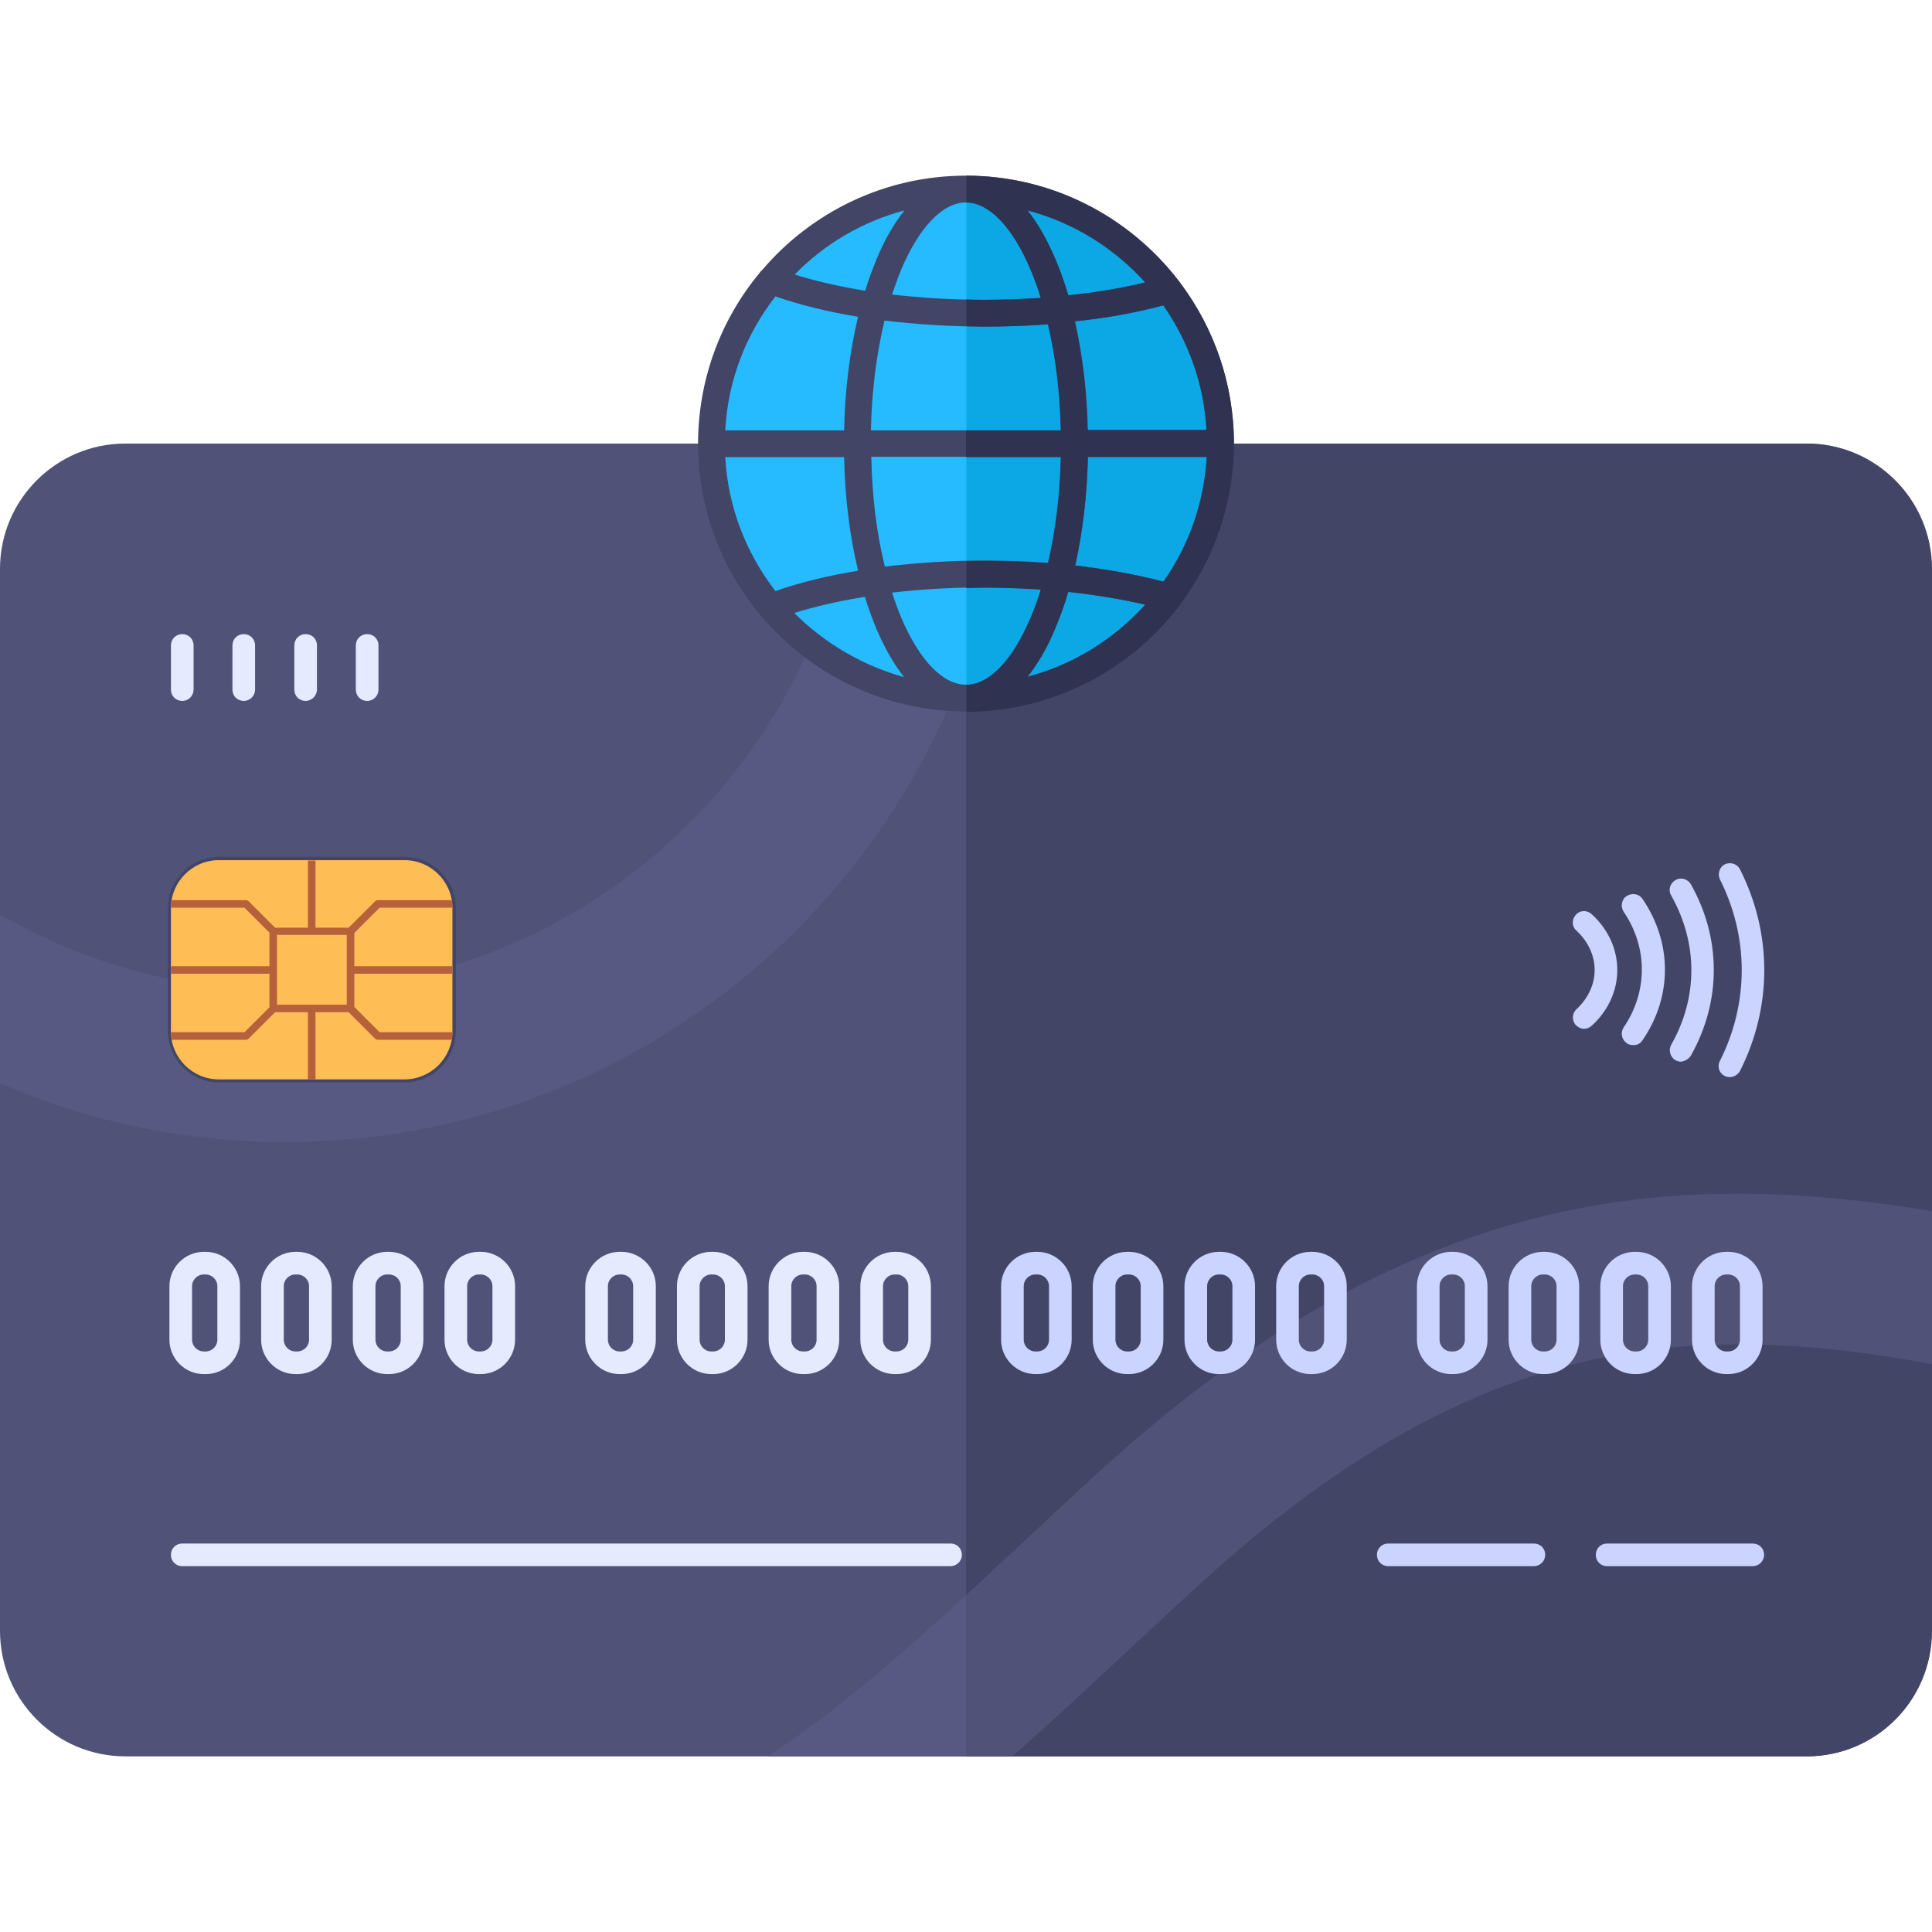
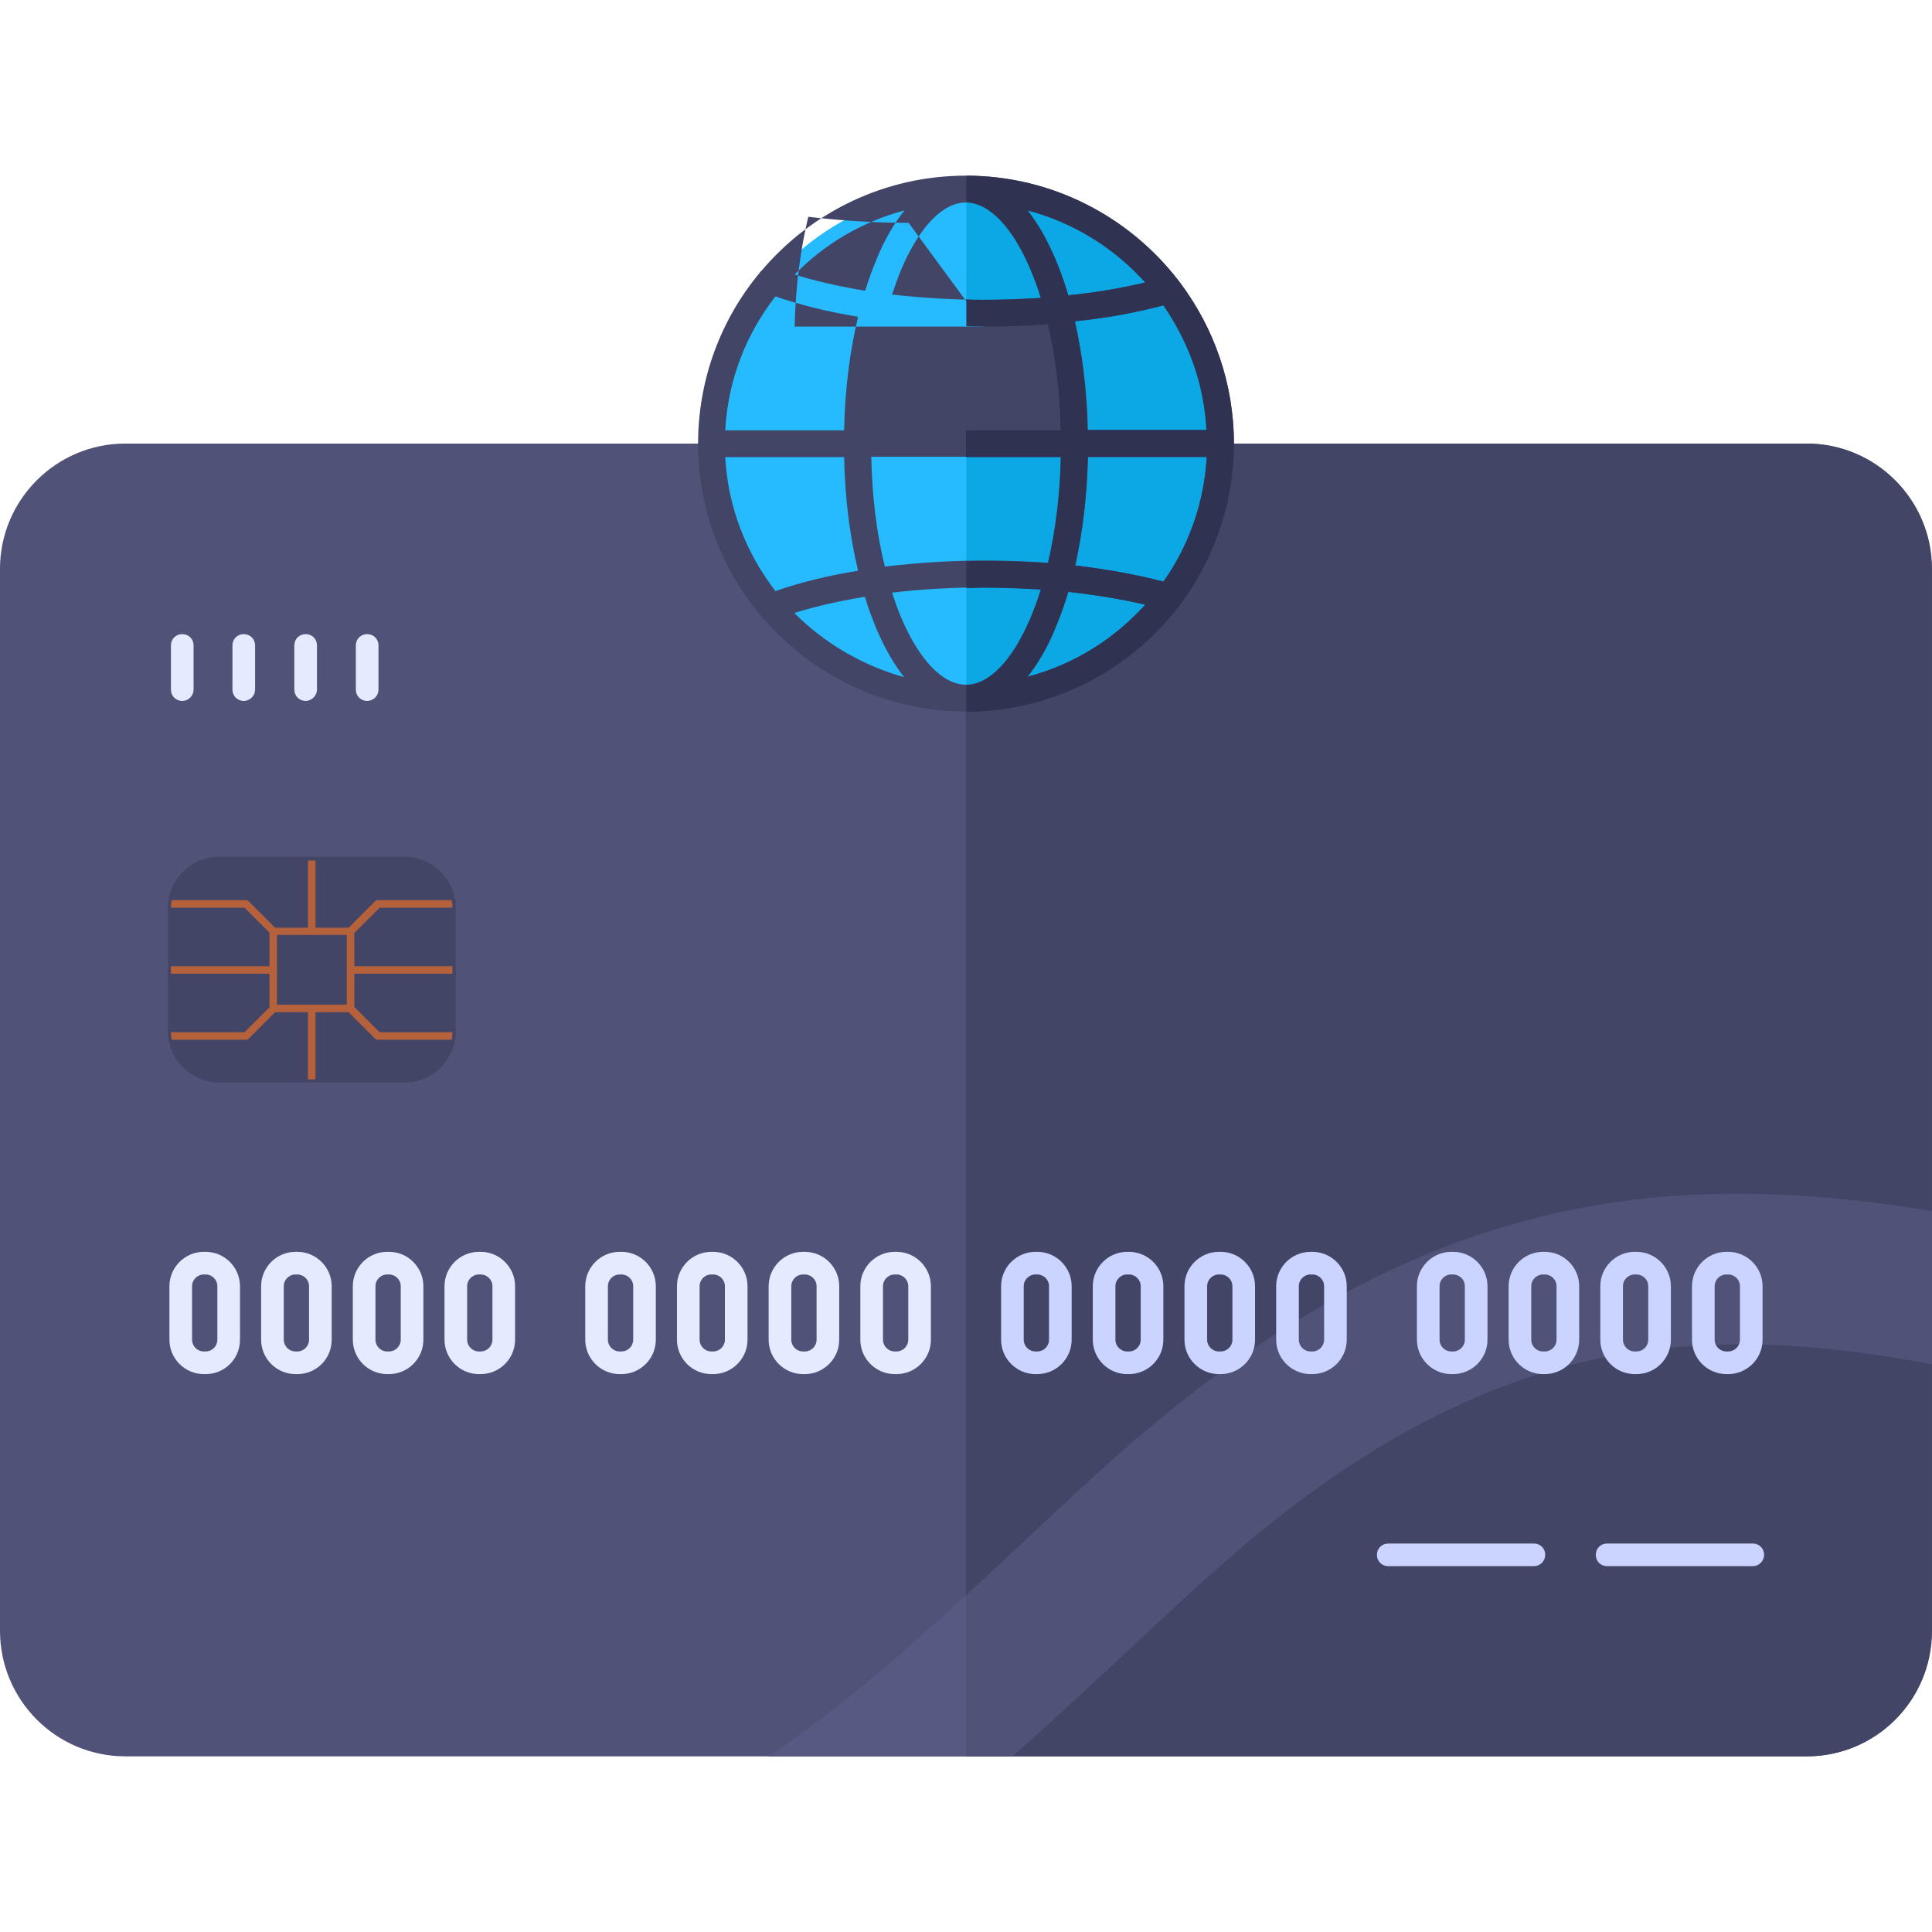
<svg xmlns="http://www.w3.org/2000/svg" id="Capa_1" enable-background="new 0 0 609.809 609.809" height="512" viewBox="0 0 609.809 609.809" width="512">
  <g>
    <g>
      <g>
        <g>
          <g>
            <path d="m570.267 554.366h-530.725c-21.796 0-39.542-17.746-39.542-39.661v-335.157c0-21.796 17.746-39.542 39.542-39.542h530.605c21.915 0 39.542 17.746 39.542 39.542v335.157c.12 21.915-17.626 39.661-39.422 39.661z" fill="#505278" />
            <path d="m570.267 140.006h-265.363v414.36h265.362c21.915 0 39.542-17.746 39.542-39.542v-335.276c.001-21.796-17.745-39.542-39.541-39.542z" fill="#424566" />
          </g>
          <g>
            <g>
              <g>
-                 <path d="m318.125 140.006c-4.05 122.319-104.811 220.46-228.083 220.46-31.92 0-62.41-6.551-90.042-18.58v-53.239c26.56 15.364 57.289 24.059 90.042 24.059 96.95 0 176.273-76.822 180.322-172.819h47.76v.119z" fill="#575982" />
-               </g>
-               <path d="m304.904 140.006v69.199c7.742-21.796 12.387-45.021 13.22-69.199z" fill="#505278" />
+                 </g>
            </g>
            <g>
              <path d="m609.809 382.262v48.356c-28.585-5.479-56.455-7.861-84.087-5.121-49.904 5.002-96.236 28.347-145.902 73.487-7.98 7.265-16.079 14.769-23.821 22.034-11.91 11.077-23.821 22.272-36.327 33.23h-77.179c28.585-19.057 54.192-42.996 80.99-68.008 7.98-7.384 16.079-15.126 24.297-22.51 57.646-52.286 112.672-79.561 173.176-85.635 29.897-2.979 60.149-.597 88.853 4.167z" fill="#505278" />
              <path d="m242.494 554.366h62.41v-50.857c-20.366 18.699-40.495 36.208-62.41 50.857z" fill="#575982" />
            </g>
          </g>
        </g>
        <g>
          <g>
            <path d="m127.679 341.648h-58.48c-8.933 0-16.198-7.265-16.198-16.198v-38.828c0-8.933 7.265-16.198 16.198-16.198h58.48c8.933 0 16.198 7.265 16.198 16.198v38.828c-.119 9.052-7.266 16.198-16.198 16.198z" fill="#424566" />
            <g>
-               <path d="m127.679 340.695h-58.599c-8.337 0-15.126-6.789-15.126-15.126v-38.947c0-8.337 6.789-15.126 15.126-15.126h58.599c8.337 0 15.126 6.789 15.126 15.126v38.947c0 8.337-6.789 15.126-15.126 15.126z" fill="#febd55" />
              <path d="m142.805 307.346v-2.382h-30.967v-10.481l7.98-7.98h22.987c0-.834-.119-1.667-.238-2.382h-23.344c-.357 0-.596.119-.834.357l-8.337 8.337h-10.482v-21.2h-2.382v21.2h-10.362l-8.337-8.337c-.238-.238-.596-.357-.834-.357h-23.463c-.119.715-.238 1.548-.238 2.382h23.225l7.861 7.861v10.6h-31.086v2.382h31.086v10.6l-7.861 7.861h-23.225c0 .834.119 1.667.238 2.382h23.463c.357 0 .596-.119.834-.357l8.337-8.337h10.362v21.2h2.382v-21.2h10.481l8.337 8.337c.238.238.476.357.834.357h23.344c.119-.715.238-1.548.238-2.382h-22.987l-7.98-7.98v-10.481zm-33.349 9.767h-22.034v-22.034h22.034z" fill="#b5613c" />
            </g>
          </g>
-           <path d="m545.97 339.98c-.596 0-1.072-.119-1.548-.357-1.787-.834-2.501-2.978-1.548-4.764 9.171-18.223 9.171-39.066 0-57.289-.834-1.787-.119-3.93 1.548-4.764 1.787-.834 3.93-.119 4.764 1.548 10.243 20.248 10.243 43.473 0 63.72-.715 1.192-1.906 1.906-3.216 1.906zm-12.268-6.788c9.647-17.151 9.647-36.922 0-54.073-.953-1.667-3.097-2.382-4.883-1.31-1.667.953-2.382 3.097-1.31 4.883 8.456 15.007 8.456 32.158 0 47.046-.953 1.667-.357 3.93 1.31 4.883.596.357 1.191.476 1.787.476 1.19-.119 2.381-.834 3.096-1.905zm-15.245-4.884c9.409-13.697 9.409-30.729 0-44.545-1.072-1.667-3.335-2.025-5.002-.953s-2.025 3.335-.953 5.002c7.623 11.196 7.623 25.25 0 36.446-1.072 1.667-.715 3.811.953 5.002.596.476 1.31.595 2.025.595 1.19.121 2.262-.475 2.977-1.547zm-16.079-4.526c5.241-4.764 8.099-11.077 8.099-17.627 0-6.551-2.858-12.863-8.099-17.627-1.429-1.31-3.692-1.31-5.002.238-1.31 1.429-1.31 3.692.238 5.002 3.692 3.454 5.717 7.861 5.717 12.387s-2.025 8.933-5.717 12.387c-1.429 1.31-1.548 3.573-.238 5.002.715.715 1.667 1.191 2.62 1.191.833 0 1.667-.357 2.382-.953z" fill="#cad4ff" />
-           <path d="m300.021 494.338h-242.494c-2.025 0-3.573-1.548-3.573-3.573s1.548-3.573 3.573-3.573h242.494c2.025 0 3.573 1.548 3.573 3.573s-1.667 3.573-3.573 3.573z" fill="#e6eaff" />
          <path d="m553.235 494.338h-45.974c-2.025 0-3.573-1.548-3.573-3.573s1.548-3.573 3.573-3.573h45.974c2.025 0 3.573 1.548 3.573 3.573s-1.667 3.573-3.573 3.573zm-65.507-3.573c0-2.025-1.548-3.573-3.573-3.573h-45.974c-2.025 0-3.573 1.548-3.573 3.573s1.548 3.573 3.573 3.573h45.974c2.025 0 3.573-1.667 3.573-3.573z" fill="#cad4ff" />
          <path d="m57.527 221.234c-2.025 0-3.573-1.548-3.573-3.573v-13.935c0-2.025 1.548-3.573 3.573-3.573s3.573 1.548 3.573 3.573v13.935c0 1.906-1.548 3.573-3.573 3.573zm22.987-3.573v-13.935c0-2.025-1.548-3.573-3.573-3.573s-3.573 1.548-3.573 3.573v13.935c0 2.025 1.548 3.573 3.573 3.573s3.573-1.667 3.573-3.573zm19.533 0v-13.935c0-2.025-1.548-3.573-3.573-3.573s-3.573 1.548-3.573 3.573v13.935c0 2.025 1.548 3.573 3.573 3.573 1.905 0 3.573-1.667 3.573-3.573zm19.414 0v-13.935c0-2.025-1.548-3.573-3.573-3.573s-3.573 1.548-3.573 3.573v13.935c0 2.025 1.548 3.573 3.573 3.573s3.573-1.667 3.573-3.573z" fill="#e6eaff" />
          <g>
            <g>
              <g>
                <path d="m64.911 433.715h-.596c-5.955 0-10.838-4.883-10.838-10.838v-16.913c0-5.955 4.883-10.838 10.838-10.838h.596c5.955 0 10.838 4.883 10.838 10.838v16.913c.001 5.954-4.763 10.838-10.838 10.838zm-.595-31.444c-2.025 0-3.692 1.667-3.692 3.692v16.913c0 2.025 1.667 3.692 3.692 3.692h.596c2.025 0 3.692-1.667 3.692-3.692v-16.913c0-2.025-1.667-3.692-3.692-3.692z" fill="#e6eaff" />
              </g>
              <g>
                <path d="m93.853 433.715h-.596c-5.955 0-10.838-4.883-10.838-10.838v-16.913c0-5.955 4.883-10.838 10.838-10.838h.596c5.955 0 10.838 4.883 10.838 10.838v16.913c.001 5.954-4.763 10.838-10.838 10.838zm-.595-31.444c-2.025 0-3.692 1.667-3.692 3.692v16.913c0 2.025 1.667 3.692 3.692 3.692h.596c2.025 0 3.692-1.667 3.692-3.692v-16.913c0-2.025-1.667-3.692-3.692-3.692z" fill="#e6eaff" />
              </g>
              <g>
                <path d="m122.796 433.715h-.596c-5.955 0-10.838-4.883-10.838-10.838v-16.913c0-5.955 4.883-10.838 10.838-10.838h.596c5.955 0 10.838 4.883 10.838 10.838v16.913c0 5.954-4.883 10.838-10.838 10.838zm-.596-31.444c-2.025 0-3.692 1.667-3.692 3.692v16.913c0 2.025 1.667 3.692 3.692 3.692h.596c2.025 0 3.692-1.667 3.692-3.692v-16.913c0-2.025-1.667-3.692-3.692-3.692z" fill="#e6eaff" />
              </g>
              <g>
                <path d="m151.738 433.715h-.596c-5.955 0-10.838-4.883-10.838-10.838v-16.913c0-5.955 4.883-10.838 10.838-10.838h.596c5.955 0 10.838 4.883 10.838 10.838v16.913c0 5.954-4.883 10.838-10.838 10.838zm-.596-31.444c-2.025 0-3.692 1.667-3.692 3.692v16.913c0 2.025 1.667 3.692 3.692 3.692h.596c2.025 0 3.692-1.667 3.692-3.692v-16.913c0-2.025-1.667-3.692-3.692-3.692z" fill="#e6eaff" />
              </g>
            </g>
            <g>
              <g>
                <path d="m196.163 433.715h-.596c-5.955 0-10.838-4.883-10.838-10.838v-16.913c0-5.955 4.883-10.838 10.838-10.838h.596c5.955 0 10.838 4.883 10.838 10.838v16.913c.001 5.954-4.883 10.838-10.838 10.838zm-.595-31.444c-2.025 0-3.692 1.667-3.692 3.692v16.913c0 2.025 1.667 3.692 3.692 3.692h.596c2.025 0 3.692-1.667 3.692-3.692v-16.913c0-2.025-1.667-3.692-3.692-3.692z" fill="#e6eaff" />
              </g>
              <g>
                <path d="m225.105 433.715h-.596c-5.955 0-10.838-4.883-10.838-10.838v-16.913c0-5.955 4.883-10.838 10.838-10.838h.596c5.955 0 10.838 4.883 10.838 10.838v16.913c.001 5.954-4.883 10.838-10.838 10.838zm-.595-31.444c-2.025 0-3.692 1.667-3.692 3.692v16.913c0 2.025 1.667 3.692 3.692 3.692h.596c2.025 0 3.692-1.667 3.692-3.692v-16.913c0-2.025-1.667-3.692-3.692-3.692z" fill="#e6eaff" />
              </g>
              <g>
                <path d="m254.047 433.715h-.596c-5.955 0-10.838-4.883-10.838-10.838v-16.913c0-5.955 4.883-10.838 10.838-10.838h.596c5.955 0 10.838 4.883 10.838 10.838v16.913c.001 5.954-4.882 10.838-10.838 10.838zm-.595-31.444c-2.025 0-3.692 1.667-3.692 3.692v16.913c0 2.025 1.667 3.692 3.692 3.692h.596c2.025 0 3.692-1.667 3.692-3.692v-16.913c0-2.025-1.667-3.692-3.692-3.692z" fill="#e6eaff" />
              </g>
              <g>
                <path d="m282.989 433.715h-.596c-5.955 0-10.838-4.883-10.838-10.838v-16.913c0-5.955 4.883-10.838 10.838-10.838h.596c5.955 0 10.838 4.883 10.838 10.838v16.913c.001 5.954-4.882 10.838-10.838 10.838zm-.595-31.444c-2.025 0-3.692 1.667-3.692 3.692v16.913c0 2.025 1.667 3.692 3.692 3.692h.596c2.025 0 3.692-1.667 3.692-3.692v-16.913c0-2.025-1.667-3.692-3.692-3.692z" fill="#e6eaff" />
              </g>
            </g>
            <g>
              <g>
                <path d="m327.415 433.715h-.596c-5.955 0-10.838-4.883-10.838-10.838v-16.913c0-5.955 4.883-10.838 10.838-10.838h.596c5.955 0 10.838 4.883 10.838 10.838v16.913c0 5.954-4.883 10.838-10.838 10.838zm-.596-31.444c-2.025 0-3.692 1.667-3.692 3.692v16.913c0 2.025 1.667 3.692 3.692 3.692h.596c2.025 0 3.692-1.667 3.692-3.692v-16.913c0-2.025-1.667-3.692-3.692-3.692z" fill="#cad4ff" />
              </g>
              <g>
                <path d="m356.357 433.715h-.595c-5.955 0-10.838-4.883-10.838-10.838v-16.913c0-5.955 4.883-10.838 10.838-10.838h.595c5.955 0 10.838 4.883 10.838 10.838v16.913c0 5.954-4.883 10.838-10.838 10.838zm-.595-31.444c-2.025 0-3.692 1.667-3.692 3.692v16.913c0 2.025 1.667 3.692 3.692 3.692h.595c2.025 0 3.692-1.667 3.692-3.692v-16.913c0-2.025-1.667-3.692-3.692-3.692z" fill="#cad4ff" />
              </g>
              <g>
                <path d="m385.299 433.715h-.596c-5.955 0-10.838-4.883-10.838-10.838v-16.913c0-5.955 4.883-10.838 10.838-10.838h.596c5.955 0 10.838 4.883 10.838 10.838v16.913c.001 5.954-4.883 10.838-10.838 10.838zm-.595-31.444c-2.025 0-3.692 1.667-3.692 3.692v16.913c0 2.025 1.667 3.692 3.692 3.692h.596c2.025 0 3.692-1.667 3.692-3.692v-16.913c0-2.025-1.667-3.692-3.692-3.692z" fill="#cad4ff" />
              </g>
              <g>
                <path d="m414.241 433.715h-.596c-5.955 0-10.838-4.883-10.838-10.838v-16.913c0-5.955 4.883-10.838 10.838-10.838h.596c5.955 0 10.838 4.883 10.838 10.838v16.913c.001 5.954-4.883 10.838-10.838 10.838zm-.595-31.444c-2.025 0-3.692 1.667-3.692 3.692v16.913c0 2.025 1.667 3.692 3.692 3.692h.596c2.025 0 3.692-1.667 3.692-3.692v-16.913c0-2.025-1.667-3.692-3.692-3.692z" fill="#cad4ff" />
              </g>
            </g>
            <g>
              <g>
                <path d="m458.667 433.715h-.596c-5.955 0-10.838-4.883-10.838-10.838v-16.913c0-5.955 4.883-10.838 10.838-10.838h.596c5.955 0 10.838 4.883 10.838 10.838v16.913c0 5.954-4.883 10.838-10.838 10.838zm-.596-31.444c-2.025 0-3.692 1.667-3.692 3.692v16.913c0 2.025 1.667 3.692 3.692 3.692h.596c2.025 0 3.692-1.667 3.692-3.692v-16.913c0-2.025-1.667-3.692-3.692-3.692z" fill="#cad4ff" />
              </g>
              <g>
                <path d="m487.609 433.715h-.595c-5.955 0-10.838-4.883-10.838-10.838v-16.913c0-5.955 4.883-10.838 10.838-10.838h.595c5.955 0 10.838 4.883 10.838 10.838v16.913c0 5.954-4.883 10.838-10.838 10.838zm-.596-31.444c-2.025 0-3.692 1.667-3.692 3.692v16.913c0 2.025 1.667 3.692 3.692 3.692h.595c2.025 0 3.692-1.667 3.692-3.692v-16.913c0-2.025-1.667-3.692-3.692-3.692z" fill="#cad4ff" />
              </g>
              <g>
                <path d="m516.551 433.715h-.596c-5.955 0-10.838-4.883-10.838-10.838v-16.913c0-5.955 4.883-10.838 10.838-10.838h.596c5.955 0 10.838 4.883 10.838 10.838v16.913c0 5.954-4.883 10.838-10.838 10.838zm-.595-31.444c-2.025 0-3.692 1.667-3.692 3.692v16.913c0 2.025 1.667 3.692 3.692 3.692h.596c2.025 0 3.692-1.667 3.692-3.692v-16.913c0-2.025-1.667-3.692-3.692-3.692z" fill="#cad4ff" />
              </g>
              <g>
                <path d="m545.493 433.715h-.596c-5.955 0-10.838-4.883-10.838-10.838v-16.913c0-5.955 4.883-10.838 10.838-10.838h.596c5.955 0 10.838 4.883 10.838 10.838v16.913c.001 5.954-4.883 10.838-10.838 10.838zm-.595-31.444c-2.025 0-3.692 1.667-3.692 3.692v16.913c0 2.025 1.667 3.692 3.692 3.692h.596c2.025 0 3.692-1.667 3.692-3.692v-16.913c0-2.025-1.667-3.692-3.692-3.692z" fill="#cad4ff" />
              </g>
            </g>
          </g>
        </g>
      </g>
      <g>
        <g>
          <g>
            <circle cx="304.904" cy="140.006" fill="#26baff" r="80.276" />
          </g>
          <path d="m385.18 140.006c0 44.306-35.85 80.276-80.157 80.276v-160.552c44.307 0 80.157 35.97 80.157 80.276z" fill="#0ca8e5" />
        </g>
        <g>
          <g>
-             <path d="m372.674 190.506c10.481-14.054 16.794-31.562 16.794-50.5s-6.312-36.446-16.794-50.5c-.238-.357-.476-.596-.715-.953-15.483-20.128-39.78-33.111-67.055-33.111-25.845 0-48.951 11.672-64.435 29.895-.357.238-.596.596-.834.953-12.029 14.531-19.295 33.349-19.295 53.716 0 20.486 7.265 39.185 19.414 53.835.238.357.476.596.715.834 15.483 18.223 38.709 29.895 64.435 29.895 27.275 0 51.572-12.982 67.055-33.111.239-.239.477-.596.715-.953zm-67.77 25.607c-7.265 0-14.65-7.623-20.367-20.962-1.072-2.501-2.025-5.241-2.978-8.099 9.29-1.072 19.176-1.667 29.299-1.667 6.074 0 11.91.238 17.746.596-.953 3.216-2.144 6.312-3.335 9.171-5.715 13.338-13.099 20.961-20.365 20.961zm5.956-39.185c-10.957 0-21.558.715-31.562 1.906-2.62-10.481-4.049-22.272-4.288-34.659h60.028c-.238 11.91-1.667 23.225-4.049 33.468-6.671-.477-13.34-.715-20.129-.715zm-81.943-32.634h37.518c.238 12.744 1.787 24.893 4.407 35.85-9.528 1.548-18.342 3.692-26.084 6.432-9.172-11.911-15.008-26.442-15.841-42.282zm15.84-50.738c7.861 2.739 16.674 4.883 26.084 6.432-2.62 10.958-4.169 23.106-4.407 35.85h-37.518c.834-15.961 6.67-30.491 15.841-42.282zm60.147-29.657c7.265 0 14.65 7.623 20.367 20.962 1.191 2.858 2.382 5.955 3.335 9.171-5.836.357-11.672.596-17.746.596-10.124 0-20.009-.596-29.299-1.667.953-2.858 1.906-5.479 2.978-8.099 5.716-13.34 13.1-20.963 20.365-20.963zm5.956 39.185c6.789 0 13.459-.238 20.009-.715 2.382 10.124 3.811 21.558 4.049 33.468h-60.028c.238-12.387 1.787-24.178 4.288-34.659 10.124 1.191 20.724 1.906 31.682 1.906zm70.032 32.634h-37.518c-.238-12.149-1.667-23.702-4.049-34.302 9.886-1.072 19.295-2.858 27.87-5.121 7.98 11.434 12.864 24.893 13.697 39.423zm-37.517 8.576h37.518c-.834 14.531-5.717 28.108-13.578 39.304-8.575-2.263-17.985-3.93-27.87-5.121 2.262-10.482 3.692-22.154 3.93-34.183zm18.104-55.145c-7.503 1.787-15.722 3.216-24.297 4.05-1.191-4.169-2.62-8.099-4.169-11.672-2.62-6.074-5.479-11.077-8.695-15.126 14.531 3.81 27.394 11.909 37.161 22.748zm-75.988-22.749c-3.216 4.05-6.193 9.052-8.695 15.126-1.31 3.216-2.62 6.551-3.692 10.243-7.98-1.31-15.483-2.978-22.272-5.121 9.409-9.648 21.319-16.675 34.659-20.248zm-34.779 127.083c6.789-2.144 14.292-3.811 22.272-5.121 1.072 3.573 2.382 7.027 3.692 10.243 2.62 6.074 5.479 11.077 8.695 15.126-13.22-3.692-25.13-10.719-34.659-20.248zm73.606 20.129c3.216-4.049 6.193-9.052 8.695-15.126 1.548-3.692 2.978-7.623 4.169-11.672 8.575.953 16.674 2.263 24.297 4.05-9.767 10.837-22.63 18.936-37.161 22.748z" fill="#424566" />
+             <path d="m372.674 190.506c10.481-14.054 16.794-31.562 16.794-50.5s-6.312-36.446-16.794-50.5c-.238-.357-.476-.596-.715-.953-15.483-20.128-39.78-33.111-67.055-33.111-25.845 0-48.951 11.672-64.435 29.895-.357.238-.596.596-.834.953-12.029 14.531-19.295 33.349-19.295 53.716 0 20.486 7.265 39.185 19.414 53.835.238.357.476.596.715.834 15.483 18.223 38.709 29.895 64.435 29.895 27.275 0 51.572-12.982 67.055-33.111.239-.239.477-.596.715-.953zm-67.77 25.607c-7.265 0-14.65-7.623-20.367-20.962-1.072-2.501-2.025-5.241-2.978-8.099 9.29-1.072 19.176-1.667 29.299-1.667 6.074 0 11.91.238 17.746.596-.953 3.216-2.144 6.312-3.335 9.171-5.715 13.338-13.099 20.961-20.365 20.961zm5.956-39.185c-10.957 0-21.558.715-31.562 1.906-2.62-10.481-4.049-22.272-4.288-34.659h60.028c-.238 11.91-1.667 23.225-4.049 33.468-6.671-.477-13.34-.715-20.129-.715zm-81.943-32.634h37.518c.238 12.744 1.787 24.893 4.407 35.85-9.528 1.548-18.342 3.692-26.084 6.432-9.172-11.911-15.008-26.442-15.841-42.282zm15.84-50.738c7.861 2.739 16.674 4.883 26.084 6.432-2.62 10.958-4.169 23.106-4.407 35.85h-37.518c.834-15.961 6.67-30.491 15.841-42.282zm60.147-29.657c7.265 0 14.65 7.623 20.367 20.962 1.191 2.858 2.382 5.955 3.335 9.171-5.836.357-11.672.596-17.746.596-10.124 0-20.009-.596-29.299-1.667.953-2.858 1.906-5.479 2.978-8.099 5.716-13.34 13.1-20.963 20.365-20.963zm5.956 39.185h-60.028c.238-12.387 1.787-24.178 4.288-34.659 10.124 1.191 20.724 1.906 31.682 1.906zm70.032 32.634h-37.518c-.238-12.149-1.667-23.702-4.049-34.302 9.886-1.072 19.295-2.858 27.87-5.121 7.98 11.434 12.864 24.893 13.697 39.423zm-37.517 8.576h37.518c-.834 14.531-5.717 28.108-13.578 39.304-8.575-2.263-17.985-3.93-27.87-5.121 2.262-10.482 3.692-22.154 3.93-34.183zm18.104-55.145c-7.503 1.787-15.722 3.216-24.297 4.05-1.191-4.169-2.62-8.099-4.169-11.672-2.62-6.074-5.479-11.077-8.695-15.126 14.531 3.81 27.394 11.909 37.161 22.748zm-75.988-22.749c-3.216 4.05-6.193 9.052-8.695 15.126-1.31 3.216-2.62 6.551-3.692 10.243-7.98-1.31-15.483-2.978-22.272-5.121 9.409-9.648 21.319-16.675 34.659-20.248zm-34.779 127.083c6.789-2.144 14.292-3.811 22.272-5.121 1.072 3.573 2.382 7.027 3.692 10.243 2.62 6.074 5.479 11.077 8.695 15.126-13.22-3.692-25.13-10.719-34.659-20.248zm73.606 20.129c3.216-4.049 6.193-9.052 8.695-15.126 1.548-3.692 2.978-7.623 4.169-11.672 8.575.953 16.674 2.263 24.297 4.05-9.767 10.837-22.63 18.936-37.161 22.748z" fill="#424566" />
          </g>
          <path d="m372.674 89.506c-.238-.357-.476-.596-.715-.953-15.483-20.009-39.661-32.992-66.936-33.111v8.456c7.146.119 14.531 7.742 20.128 20.962 1.191 2.858 2.382 5.955 3.335 9.171-5.836.357-11.672.596-17.746.596-1.906 0-3.811 0-5.717-.119v8.456c1.906 0 3.811.119 5.717.119 6.789 0 13.459-.238 20.009-.715 2.382 10.124 3.811 21.558 4.049 33.468h-29.895v8.456h29.895c-.238 11.91-1.667 23.225-4.049 33.468-6.551-.476-13.22-.715-20.009-.715-1.906 0-3.811 0-5.717.119v8.456c1.906 0 3.811-.119 5.717-.119 6.074 0 11.91.238 17.746.596-.953 3.216-2.144 6.312-3.335 9.171-5.598 13.22-12.982 20.843-20.128 20.962v8.456c27.275-.119 51.453-13.101 66.936-33.111.238-.238.476-.596.715-.953 10.481-14.173 16.794-31.681 16.794-50.619s-6.313-36.443-16.794-50.497zm-5.479 6.908c7.861 11.315 12.863 24.773 13.578 39.304h-37.518c-.238-12.029-1.667-23.702-4.049-34.302 10.005-.952 19.414-2.739 27.989-5.002zm-34.182-14.888c-2.62-6.074-5.479-11.077-8.695-15.126 14.531 3.811 27.394 11.91 37.16 22.749-7.504 1.787-15.722 3.216-24.297 4.05-1.191-4.05-2.62-7.981-4.168-11.673zm-8.695 132.086c3.216-4.049 6.193-9.052 8.695-15.126 1.548-3.692 2.978-7.504 4.169-11.672 8.575.953 16.674 2.263 24.297 4.05-9.767 10.837-22.63 18.936-37.161 22.748zm42.877-30.014c-8.575-2.263-17.985-3.93-27.87-5.121 2.382-10.481 3.811-22.153 4.049-34.302h37.518c-.833 14.649-5.717 28.108-13.697 39.423z" fill="#2f3351" />
        </g>
      </g>
    </g>
  </g>
</svg>